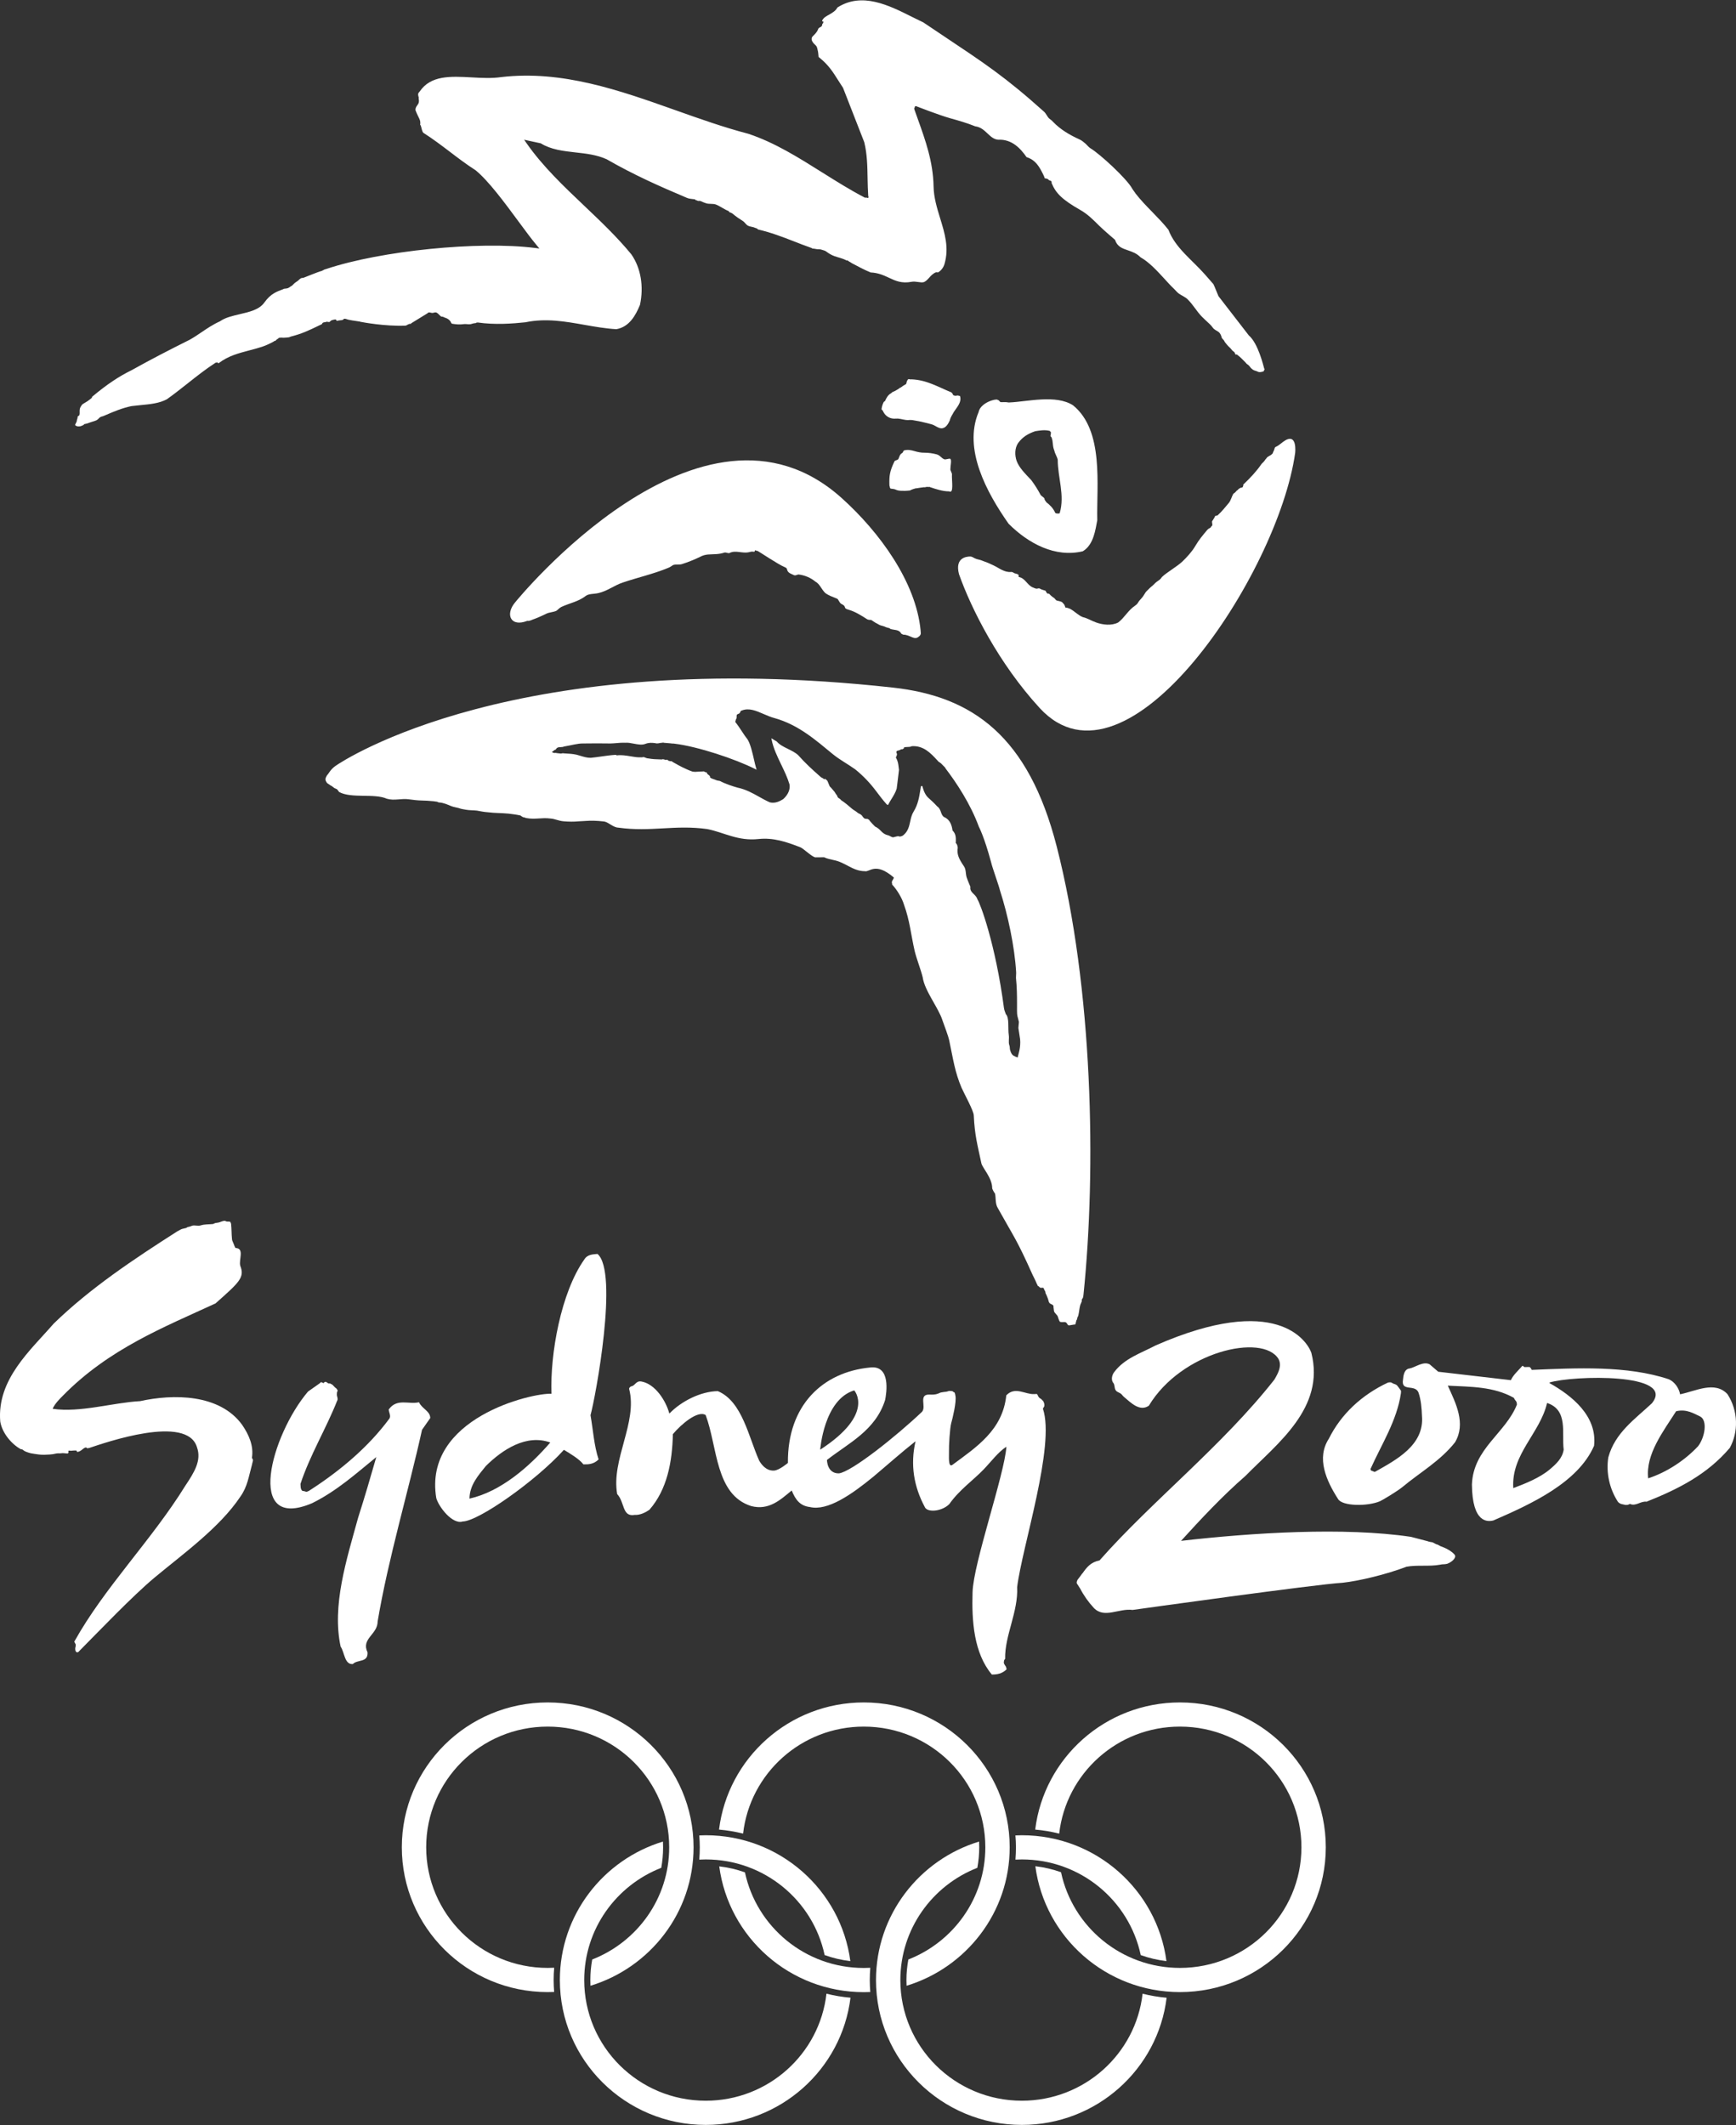
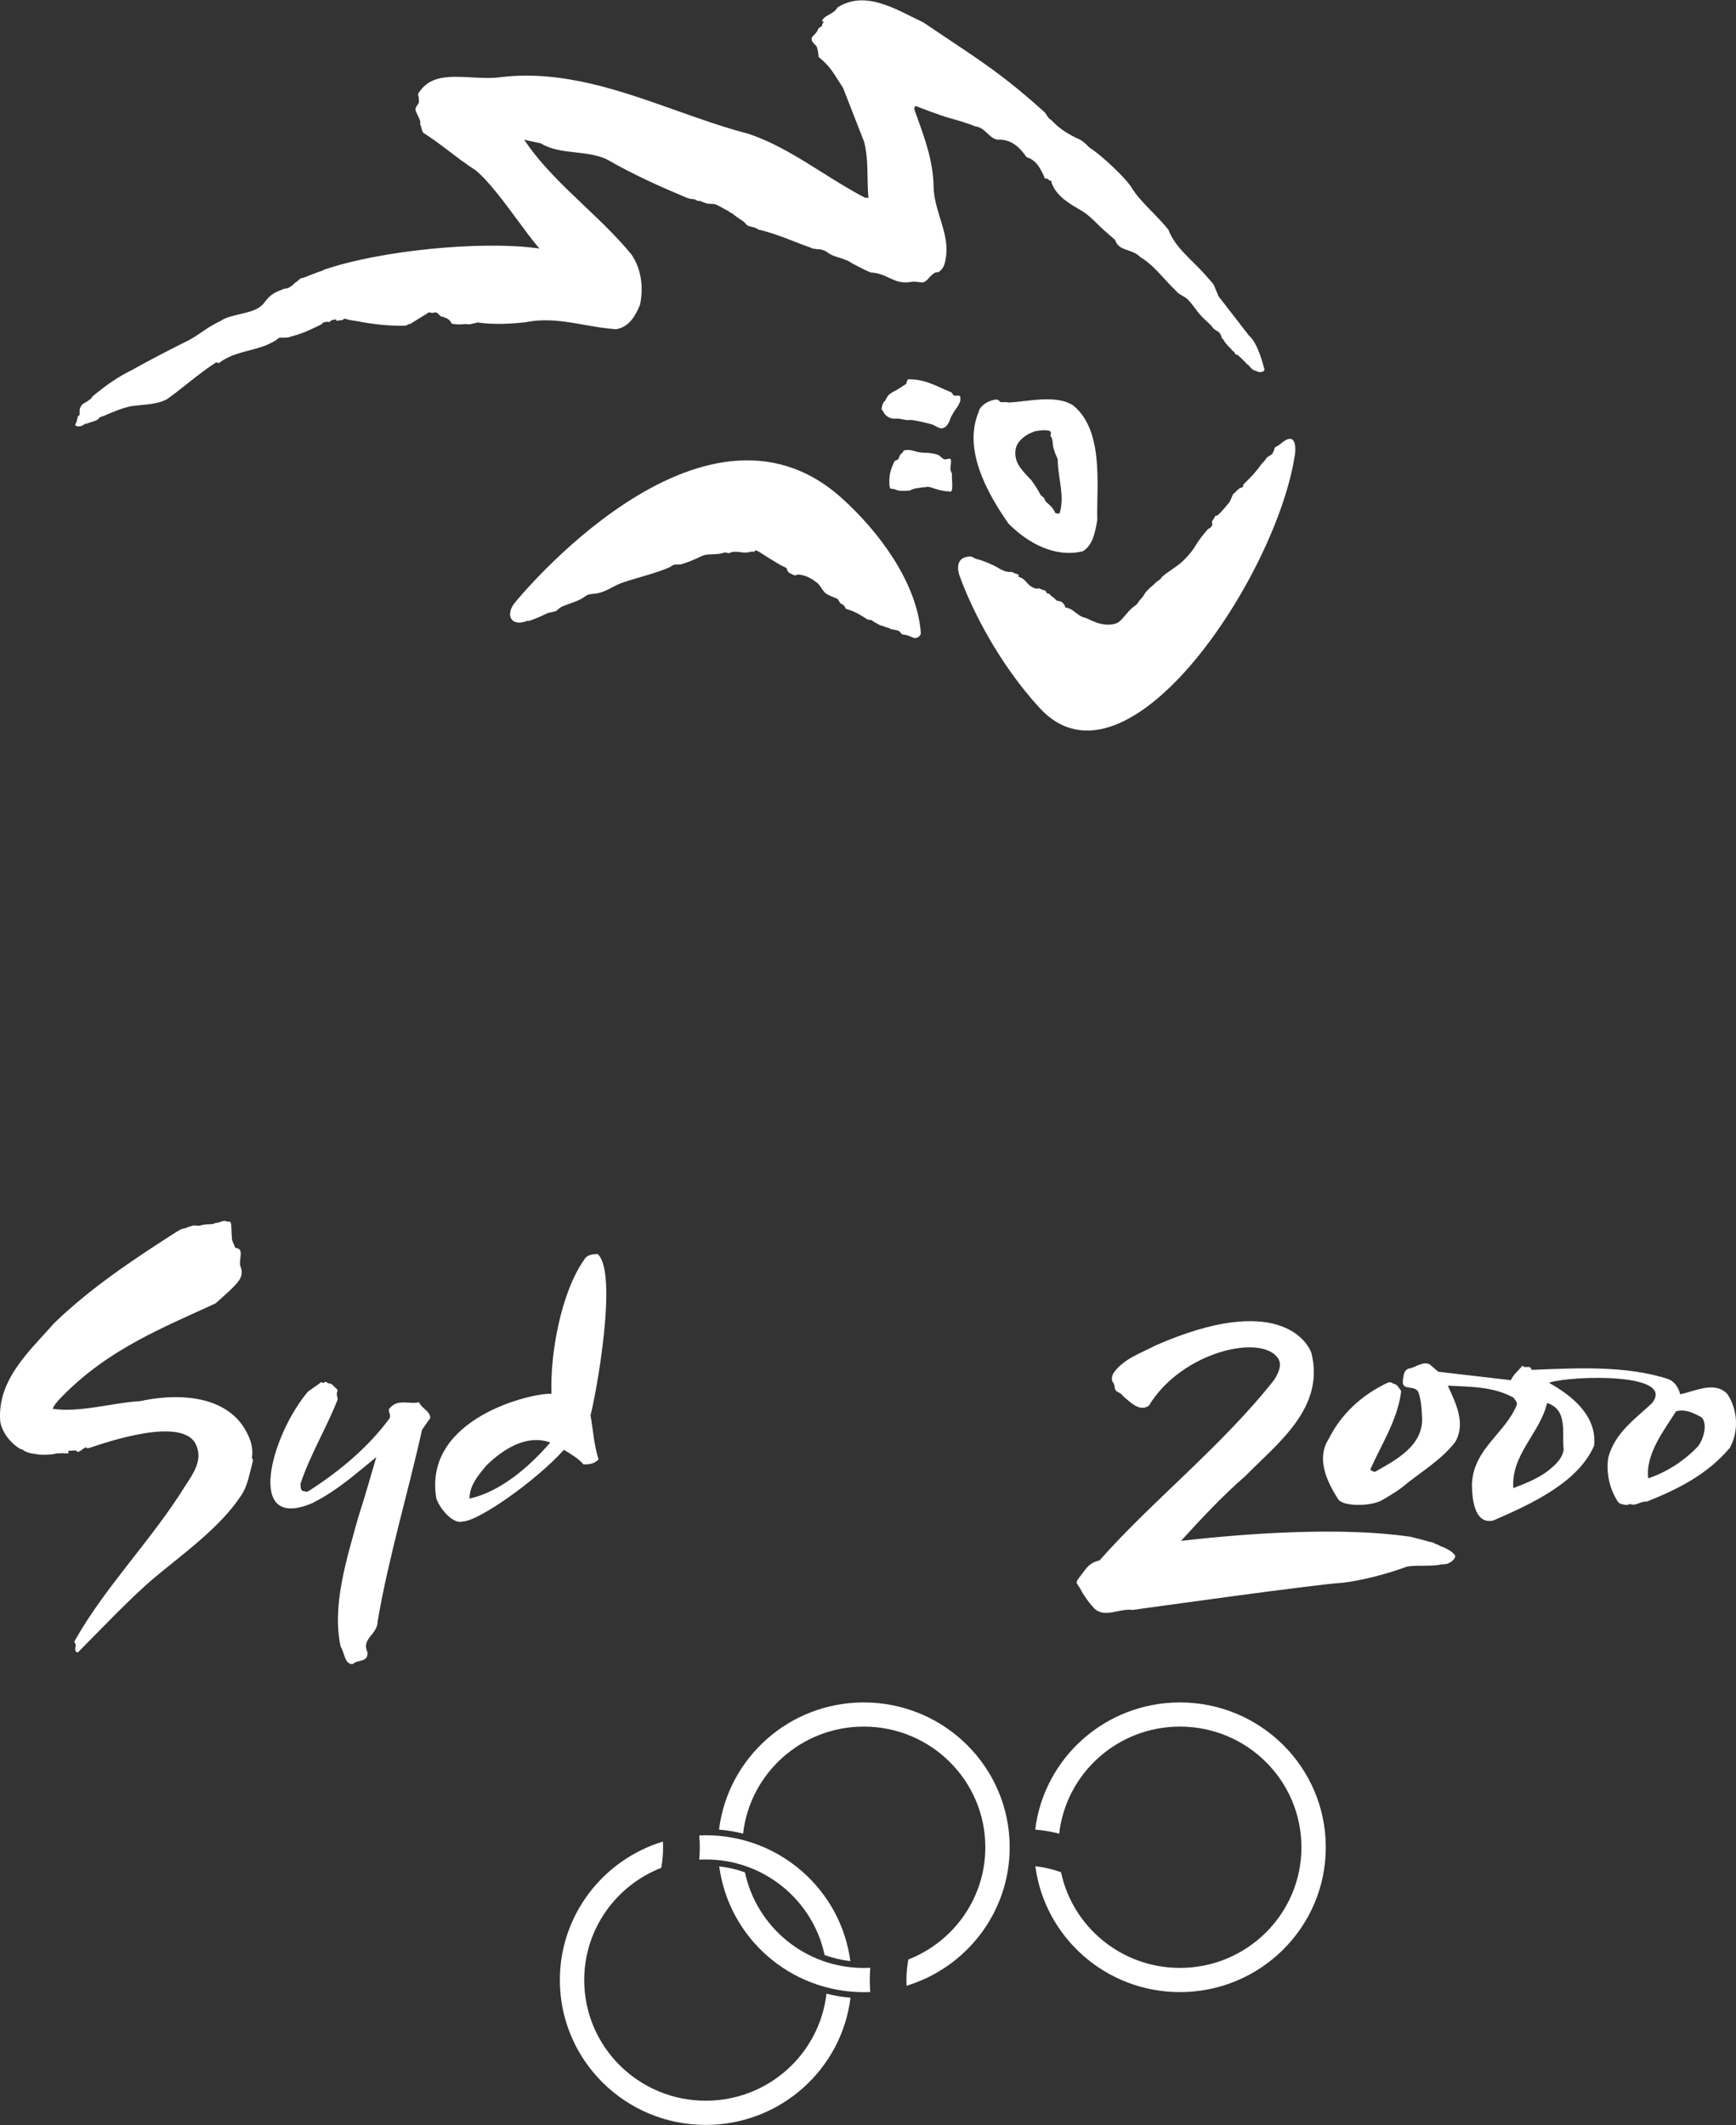
<svg xmlns="http://www.w3.org/2000/svg" width="58" height="71" viewBox="0 0 58 71" fill="none">
  <rect x="0" y="0" width="58" height="71" fill="#333333" stroke="none" />
  <g clip-path="url(#clip0_406_13899)">
    <path d="M56.734 48.314C56.302 48.778 55.692 49.185 55.066 49.388C54.975 48.579 55.58 47.808 55.999 47.147C56.35 47.062 56.599 47.229 56.797 47.319C57.061 47.449 56.959 48.022 56.734 48.314ZM52.243 48.427C52.202 48.721 51.982 48.918 51.768 49.098C51.441 49.371 50.965 49.563 50.559 49.715C50.485 48.579 51.455 47.881 51.688 46.871C52.402 47.102 52.173 47.883 52.243 48.427ZM45.8 49.052C46.154 48.261 46.669 47.464 46.804 46.552C46.808 46.525 46.808 46.499 46.808 46.472C46.806 46.461 46.801 46.45 46.793 46.439C46.786 46.428 46.775 46.417 46.768 46.406C46.744 46.37 46.72 46.343 46.696 46.308C46.687 46.297 46.679 46.286 46.667 46.275C46.656 46.268 46.645 46.261 46.634 46.255C46.599 46.236 46.559 46.232 46.524 46.21C46.508 46.199 46.491 46.187 46.471 46.183C46.449 46.181 46.426 46.179 46.404 46.184C46.393 46.187 46.379 46.186 46.37 46.19C45.501 46.598 44.809 47.236 44.396 48.066C43.977 48.711 44.305 49.457 44.704 50.078C44.844 50.324 45.692 50.33 46.106 50.153C46.175 50.124 46.686 49.821 46.873 49.665C47.439 49.193 48.121 48.807 48.613 48.184C48.983 47.559 48.643 46.885 48.371 46.292C49.151 46.332 49.899 46.32 50.577 46.698C50.643 46.834 50.673 46.786 50.68 46.926C50.297 47.888 49.222 48.393 49.177 49.595C49.189 50.88 49.694 50.848 49.898 50.794C51.155 50.246 52.721 49.534 53.258 48.301C53.37 47.303 52.512 46.623 51.77 46.207L51.771 46.187C52.549 45.949 56.017 45.857 55.19 46.881C54.624 47.411 53.956 47.865 53.733 48.691C53.656 49.203 53.772 49.733 54.051 50.166C54.077 50.206 54.139 50.24 54.173 50.247C54.208 50.254 54.241 50.26 54.276 50.27C54.312 50.281 54.348 50.277 54.384 50.274C54.392 50.272 54.4 50.265 54.409 50.261C54.416 50.261 54.422 50.261 54.426 50.26C54.435 50.251 54.45 50.24 54.461 50.244C54.649 50.332 54.819 50.141 55.011 50.169C56.084 49.742 57.041 49.255 57.792 48.372C58.084 47.845 58.078 47.136 57.716 46.577C57.295 46.121 56.65 46.476 56.132 46.581C56.094 46.368 55.945 46.161 55.754 46.078C54.355 45.613 52.682 45.703 51.175 45.765C51.171 45.765 51.171 45.757 51.171 45.757C51.166 45.742 51.161 45.73 51.151 45.72C51.149 45.716 51.144 45.711 51.142 45.706C51.134 45.689 51.115 45.672 51.098 45.67C51.042 45.664 50.988 45.674 50.931 45.672C50.929 45.672 50.927 45.664 50.927 45.664C50.904 45.664 50.898 45.645 50.885 45.633C50.878 45.628 50.866 45.628 50.861 45.633C50.839 45.653 50.822 45.674 50.802 45.697C50.684 45.828 50.552 45.946 50.479 46.109L48.052 45.827L47.764 45.579C47.552 45.468 47.289 45.677 47.103 45.716C46.913 45.734 46.886 45.953 46.873 46.101C46.809 46.511 47.285 46.225 47.396 46.532C47.478 46.784 47.498 47.035 47.508 47.306C47.591 48.286 46.634 48.776 45.946 49.167C45.924 49.179 45.894 49.166 45.872 49.15C45.868 49.148 45.861 49.148 45.858 49.146C45.844 49.141 45.832 49.139 45.821 49.132C45.815 49.129 45.806 49.13 45.803 49.123C45.799 49.116 45.804 49.106 45.797 49.1C45.795 49.096 45.791 49.096 45.791 49.093C45.784 49.077 45.795 49.063 45.8 49.047" fill="white" />
    <path d="M36.086 53.066C36.208 53.303 36.363 53.522 36.547 53.72C36.895 54.082 37.385 53.723 37.839 53.785C37.839 53.785 44.013 52.92 44.856 52.877C45.403 52.818 46.323 52.597 46.992 52.341C47.343 52.275 47.758 52.34 48.109 52.274C48.217 52.248 48.241 52.27 48.349 52.244C48.498 52.192 48.679 52.038 48.598 51.937C48.488 51.81 48.295 51.713 48.119 51.651C48.105 51.638 48.01 51.589 47.983 51.589C47.943 51.563 47.902 51.551 47.861 51.526C47.807 51.514 47.753 51.514 47.698 51.489C47.4 51.415 47.438 51.417 47.139 51.343C44.91 51.012 41.848 51.203 39.459 51.477C40.082 50.791 40.844 49.972 41.615 49.304C42.664 48.231 44.282 47.042 43.812 45.194C43.671 44.796 42.642 43.178 38.608 44.949C38.124 45.206 37.569 45.376 37.222 45.844C37.146 45.946 37.11 46.113 37.21 46.22C37.227 46.249 37.237 46.315 37.246 46.368C37.274 46.535 37.416 46.494 37.498 46.612C37.517 46.641 37.543 46.661 37.569 46.683C37.781 46.859 38.079 47.171 38.383 46.962C39.474 45.151 42.18 44.532 42.714 45.399C42.834 45.625 42.715 45.855 42.577 46.09C40.838 48.302 38.471 50.16 36.736 52.13C36.434 52.192 36.304 52.367 36.168 52.56C36.161 52.568 36.149 52.576 36.145 52.583C36.137 52.597 36.127 52.612 36.117 52.624C36.079 52.68 36.04 52.723 36 52.779C35.99 52.791 35.99 52.811 35.981 52.828C35.969 52.85 35.971 52.881 35.981 52.908C35.983 52.915 35.99 52.922 35.998 52.929C36.027 52.975 36.054 53.016 36.081 53.06" fill="white" />
    <path d="M10.098 49.804C10.033 49.742 10.046 49.65 10.039 49.573C10.357 48.611 10.899 47.72 11.265 46.794C11.268 46.787 11.273 46.781 11.275 46.774C11.283 46.75 11.28 46.726 11.276 46.702C11.276 46.696 11.273 46.691 11.273 46.686C11.27 46.665 11.259 46.648 11.257 46.627C11.254 46.596 11.254 46.567 11.257 46.535C11.257 46.535 11.257 46.532 11.259 46.53C11.261 46.523 11.257 46.517 11.259 46.509C11.264 46.496 11.273 46.486 11.278 46.473C11.282 46.465 11.283 46.453 11.278 46.444C11.275 46.437 11.265 46.431 11.261 46.421C11.261 46.418 11.261 46.414 11.259 46.411C11.25 46.399 11.242 46.387 11.229 46.379C11.209 46.366 11.193 46.351 11.177 46.335C11.144 46.306 11.121 46.264 11.081 46.245C11.064 46.237 11.041 46.233 11.029 46.218C11.007 46.216 10.983 46.224 10.964 46.213C10.906 46.179 10.876 46.126 10.81 46.206C10.808 46.209 10.798 46.206 10.791 46.206C10.792 46.203 10.789 46.199 10.788 46.197C10.775 46.189 10.761 46.189 10.748 46.182C10.738 46.178 10.737 46.166 10.721 46.178C10.704 46.191 10.69 46.206 10.674 46.219L10.291 46.489C9.06 47.937 8.162 51.184 10.431 50.217C11.252 49.809 11.884 49.239 12.572 48.678C12.366 49.394 12.194 49.984 11.963 50.71C11.575 52.119 11.085 53.641 11.381 55.012C11.513 55.199 11.508 55.617 11.787 55.593C11.948 55.43 12.298 55.554 12.28 55.203C12.056 54.741 12.617 54.609 12.617 54.17C12.97 52.068 13.653 49.796 14.1 47.767L14.375 47.374C14.372 47.137 14.097 47.066 13.999 46.846C13.658 46.93 13.259 46.699 12.985 47.092C12.998 47.19 13.063 47.301 13.014 47.386C12.31 48.342 11.358 49.142 10.321 49.807C10.308 49.815 10.296 49.815 10.283 49.824C10.274 49.829 10.26 49.831 10.251 49.835C10.236 49.842 10.218 49.837 10.203 49.828C10.19 49.821 10.164 49.82 10.152 49.815C10.136 49.808 10.121 49.812 10.105 49.808C10.103 49.807 10.1 49.806 10.098 49.804Z" fill="white" />
    <path d="M8.423 48.916C8.309 49.328 8.269 49.666 8.029 50.002C7.338 51.038 6.103 51.921 5.16 52.707C4.421 53.325 3.325 54.476 2.65 55.156C2.586 55.246 2.494 55.201 2.517 55.037C2.517 55.036 2.52 55.037 2.522 55.037C2.52 55.025 2.525 55.012 2.527 55C2.53 54.976 2.53 54.952 2.527 54.928C2.527 54.923 2.516 54.917 2.515 54.912C2.509 54.893 2.501 54.876 2.488 54.862C2.481 54.853 2.484 54.841 2.488 54.833C3.496 53.025 5.072 51.448 6.194 49.631C6.498 49.179 6.735 48.786 6.583 48.356C6.258 47.231 3.5 48.202 2.974 48.376C2.963 48.379 2.952 48.373 2.938 48.382C2.932 48.387 2.918 48.389 2.913 48.382C2.905 48.375 2.896 48.368 2.887 48.363C2.814 48.324 2.704 48.515 2.575 48.503C2.574 48.503 2.57 48.5 2.57 48.5C2.57 48.493 2.567 48.487 2.566 48.482C2.563 48.475 2.559 48.47 2.556 48.464C2.553 48.457 2.544 48.458 2.535 48.458C2.508 48.458 2.48 48.457 2.452 48.46C2.411 48.465 2.369 48.471 2.33 48.464C2.232 48.448 2.333 48.533 2.261 48.556L2.259 48.559C2.184 48.559 2.115 48.537 2.041 48.551C1.985 48.56 1.93 48.546 1.874 48.56C1.804 48.578 1.735 48.588 1.665 48.592C1.544 48.601 1.419 48.606 1.298 48.592C1.206 48.583 1.122 48.565 1.029 48.551C0.965 48.537 0.908 48.514 0.848 48.491C0.811 48.472 0.783 48.454 0.751 48.426C0.733 48.417 0.709 48.422 0.69 48.412C0.398 48.252 0.073 47.886 0.008 47.489C-0.107 46.081 1.023 45.108 1.794 44.219C3.02 43.028 4.476 42.062 5.928 41.134C5.962 41.113 5.993 41.097 6.028 41.08C6.059 41.062 6.094 41.052 6.129 41.045C6.16 41.038 6.188 41.031 6.219 41.024C6.237 41.017 6.248 41.003 6.264 40.996C6.282 40.993 6.299 40.986 6.317 40.983C6.359 40.976 6.393 40.955 6.432 40.945C6.526 40.928 6.616 40.966 6.707 40.938C6.839 40.896 6.974 40.907 7.11 40.893C7.138 40.889 7.166 40.866 7.197 40.859C7.229 40.855 7.256 40.852 7.288 40.845C7.353 40.834 7.406 40.8 7.472 40.789C7.49 40.786 7.507 40.782 7.525 40.789C7.542 40.796 7.559 40.807 7.58 40.81C7.618 40.813 7.656 40.807 7.695 40.82V40.827C7.698 40.831 7.705 40.827 7.705 40.83C7.705 40.827 7.698 40.831 7.695 40.821C7.705 40.845 7.716 40.866 7.72 40.882C7.74 41.052 7.733 41.218 7.75 41.387C7.75 41.401 7.754 41.418 7.757 41.436C7.778 41.498 7.81 41.553 7.831 41.619C7.831 41.629 7.838 41.639 7.848 41.65C7.851 41.657 7.851 41.671 7.855 41.678H7.862V41.684C7.865 41.687 7.868 41.692 7.875 41.693C8.175 41.708 7.971 42.085 8.027 42.287C8.184 42.68 7.99 42.842 7.201 43.544C5.489 44.335 3.645 45.057 2.108 46.62C2.021 46.709 1.834 46.886 1.758 47.065C2.676 47.202 3.773 46.858 4.684 46.809C5.773 46.569 7.329 46.557 8.087 47.597C8.306 47.916 8.485 48.296 8.416 48.711C8.415 48.722 8.433 48.726 8.44 48.733C8.445 48.737 8.438 48.75 8.444 48.757C8.452 48.769 8.454 48.779 8.452 48.791C8.452 48.796 8.448 48.802 8.447 48.809C8.445 48.824 8.445 48.838 8.438 48.852C8.431 48.869 8.427 48.898 8.423 48.916Z" fill="white" />
-     <path d="M28.54 46.45C28.54 46.45 29.249 47.234 27.403 48.431C27.403 48.431 27.525 46.756 28.54 46.45ZM27.629 48.774C28.351 48.209 29.248 47.794 29.572 46.771C29.618 46.541 29.771 45.595 29.064 45.686C27.494 45.839 26.306 46.941 26.324 48.874C26.324 48.874 26.039 49.116 25.865 49.129C25.59 49.146 25.429 48.909 25.365 48.798C25.01 48.011 24.8 46.817 23.983 46.475C23.418 46.482 22.766 46.807 22.363 47.225C22.25 46.801 21.895 46.236 21.429 46.153C21.331 46.136 21.284 46.167 21.181 46.27C21.166 46.286 21.134 46.302 21.106 46.312C21.068 46.312 21.011 46.364 21.021 46.407C21.309 47.518 20.415 48.762 20.62 49.915C20.88 50.191 20.778 50.687 21.208 50.61C21.39 50.621 21.573 50.524 21.697 50.439C22.289 49.762 22.46 48.843 22.481 47.912C22.76 47.579 23.313 47.108 23.576 47.274C23.977 48.34 23.892 49.933 25.098 50.315C25.69 50.468 26.075 50.105 26.451 49.794C26.583 50.118 26.738 50.309 27.059 50.347C27.654 50.488 28.46 49.923 29.178 49.334C29.621 48.963 30.139 48.502 30.588 48.15C30.407 48.937 30.534 49.667 30.896 50.344C30.974 50.54 31.467 50.501 31.718 50.247C32.051 49.771 32.523 49.448 32.868 49.086C33.116 48.828 33.352 48.506 33.624 48.332C33.561 49.263 32.517 52.23 32.493 53.199C32.464 54.161 32.537 55.225 33.137 55.943C33.304 55.944 33.481 55.919 33.633 55.766L33.63 55.762C33.629 55.749 33.627 55.736 33.617 55.723C33.616 55.719 33.619 55.711 33.617 55.707C33.616 55.701 33.616 55.696 33.613 55.69C33.596 55.657 33.571 55.631 33.554 55.598C33.554 55.596 33.554 55.592 33.554 55.59C33.546 55.585 33.544 55.576 33.542 55.568C33.536 55.547 33.536 55.524 33.542 55.503C33.546 55.488 33.546 55.472 33.552 55.459C33.558 55.449 33.563 55.442 33.569 55.434C33.573 55.432 33.575 55.426 33.581 55.423C33.583 55.421 33.582 55.415 33.582 55.409C33.566 54.643 34.023 53.845 33.983 53.022C34.148 51.681 35.261 48.297 34.845 47.066C34.843 47.061 34.85 47.048 34.856 47.039C34.871 47.023 34.873 47.002 34.888 46.985C34.891 46.981 34.892 46.975 34.892 46.971C34.9 46.916 34.883 46.863 34.857 46.813C34.85 46.798 34.829 46.786 34.816 46.771C34.806 46.759 34.8 46.746 34.786 46.739C34.77 46.731 34.756 46.721 34.74 46.71C34.719 46.697 34.708 46.678 34.692 46.656C34.678 46.633 34.671 46.611 34.658 46.588C34.648 46.574 34.632 46.565 34.615 46.569C34.594 46.577 34.573 46.572 34.552 46.574C34.251 46.59 33.915 46.306 33.62 46.616C33.501 47.779 32.614 48.349 31.826 48.934C31.664 49.058 31.713 48.608 31.706 48.468C31.699 48.329 31.734 47.708 31.781 47.542C31.826 47.387 31.96 46.831 31.922 46.637C31.914 46.596 31.911 46.56 31.893 46.525C31.882 46.51 31.864 46.506 31.851 46.502C31.843 46.498 31.837 46.494 31.833 46.482C31.826 46.475 31.815 46.475 31.805 46.475C31.763 46.467 31.716 46.463 31.675 46.478C31.657 46.482 31.635 46.494 31.619 46.494C31.555 46.502 31.495 46.506 31.431 46.521C31.404 46.529 31.375 46.544 31.347 46.556C31.252 46.595 31.154 46.594 31.057 46.59C30.675 46.577 30.955 46.985 30.808 47.162C29.943 47.984 28.45 49.171 28.029 49.222C27.629 49.232 27.629 48.774 27.629 48.774Z" fill="white" />
    <path d="M18.385 48.191C17.591 47.904 16.795 48.419 16.233 48.976C15.985 49.284 15.688 49.614 15.686 50.066C16.735 49.831 17.689 48.996 18.385 48.191ZM19.729 47.279C19.817 47.778 19.844 48.281 19.999 48.757C19.838 48.916 19.665 48.926 19.491 48.921C19.358 48.746 19.057 48.567 18.84 48.436C17.892 49.486 15.969 50.829 15.46 50.829C15.115 50.941 14.656 50.338 14.576 50.048C14.134 47.376 17.77 46.529 18.425 46.563C18.376 45.233 18.741 43.182 19.521 42.078C19.629 41.901 19.811 41.908 19.962 41.891C20.671 42.491 19.901 46.662 19.729 47.279Z" fill="white" />
    <path d="M27.612 66.605C27.384 68.617 25.665 70.181 23.579 70.181C21.336 70.181 19.519 68.376 19.519 66.15C19.519 64.446 20.586 62.989 22.093 62.4C22.133 62.178 22.154 61.949 22.154 61.715C22.154 61.651 22.152 61.587 22.149 61.523C20.155 62.13 18.705 63.972 18.705 66.15C18.705 68.823 20.887 70.989 23.579 70.989C26.069 70.989 28.122 69.134 28.415 66.739C28.14 66.716 27.872 66.671 27.612 66.605Z" fill="white" />
    <path d="M23.363 62.126C23.435 62.122 23.507 62.12 23.579 62.12C25.532 62.12 27.163 63.49 27.551 65.315C27.824 65.413 28.111 65.482 28.41 65.517C28.097 63.145 26.054 61.312 23.579 61.312C23.507 61.312 23.435 61.314 23.363 61.318C23.373 61.449 23.38 61.581 23.38 61.716C23.38 61.853 23.374 61.99 23.363 62.126Z" fill="white" />
-     <path d="M18.497 66.148C18.497 66.01 18.503 65.873 18.515 65.738C18.443 65.742 18.371 65.744 18.298 65.744C16.056 65.744 14.239 63.939 14.239 61.714C14.239 59.487 16.056 57.682 18.298 57.682C20.541 57.682 22.358 59.487 22.358 61.714C22.358 63.418 21.292 64.874 19.786 65.463C19.745 65.686 19.724 65.915 19.724 66.148C19.724 66.212 19.725 66.277 19.728 66.34C21.722 65.733 23.172 63.891 23.172 61.714C23.172 59.041 20.99 56.875 18.298 56.875C15.607 56.875 13.425 59.041 13.425 61.714C13.425 64.386 15.607 66.552 18.298 66.552C18.371 66.552 18.442 66.55 18.514 66.547C18.504 66.415 18.497 66.283 18.497 66.148Z" fill="white" />
    <path d="M24.827 61.257C25.055 59.246 26.773 57.682 28.86 57.682C31.102 57.682 32.92 59.487 32.92 61.714C32.92 63.417 31.854 64.873 30.348 65.463C30.308 65.686 30.284 65.914 30.284 66.148C30.284 66.212 30.286 66.277 30.289 66.34C32.283 65.733 33.734 63.891 33.734 61.714C33.734 59.041 31.552 56.875 28.86 56.875C26.37 56.875 24.317 58.729 24.023 61.123C24.298 61.147 24.566 61.192 24.827 61.257Z" fill="white" />
    <path d="M29.059 66.15C29.059 66.013 29.065 65.876 29.076 65.74C29.005 65.744 28.933 65.746 28.861 65.746C26.907 65.746 25.277 64.376 24.889 62.552C24.615 62.453 24.328 62.386 24.03 62.352C24.344 64.723 26.387 66.554 28.861 66.554C28.933 66.554 29.005 66.552 29.076 66.549C29.066 66.417 29.059 66.285 29.059 66.15Z" fill="white" />
-     <path d="M38.174 66.606C37.946 68.617 36.227 70.181 34.14 70.181C31.898 70.181 30.081 68.376 30.081 66.15C30.081 64.446 31.147 62.989 32.653 62.4C32.694 62.178 32.716 61.949 32.716 61.715C32.716 61.651 32.714 61.587 32.711 61.523C30.717 62.13 29.267 63.972 29.267 66.15C29.267 68.823 31.449 70.989 34.14 70.989C36.63 70.989 38.683 69.134 38.977 66.741C38.702 66.717 38.434 66.671 38.174 66.606Z" fill="white" />
-     <path d="M33.943 61.716C33.943 61.853 33.936 61.99 33.926 62.126C33.996 62.122 34.068 62.12 34.141 62.12C36.094 62.12 37.725 63.49 38.112 65.316C38.386 65.414 38.673 65.482 38.971 65.517C38.658 63.145 36.615 61.312 34.141 61.312C34.068 61.312 33.996 61.314 33.925 61.318C33.935 61.449 33.943 61.581 33.943 61.716Z" fill="white" />
    <path d="M39.422 56.875C36.931 56.875 34.88 58.729 34.586 61.123C34.86 61.146 35.129 61.192 35.388 61.258C35.616 59.246 37.335 57.682 39.422 57.682C41.664 57.682 43.481 59.487 43.481 61.714C43.481 63.939 41.664 65.744 39.422 65.744C37.468 65.744 35.836 64.373 35.449 62.547C35.176 62.449 34.889 62.382 34.591 62.347C34.904 64.719 36.947 66.552 39.422 66.552C42.113 66.552 44.295 64.386 44.295 61.714C44.295 59.041 42.113 56.875 39.422 56.875Z" fill="white" />
    <path d="M35.405 17.143C35.405 17.164 35.25 17.164 35.25 17.122C35.184 16.973 35.073 16.867 34.962 16.782C34.941 16.74 34.896 16.718 34.896 16.655C34.874 16.613 34.785 16.57 34.763 16.528C34.675 16.358 34.565 16.188 34.454 16.039C34.255 15.827 34.055 15.635 33.967 15.402C33.9 15.211 33.9 14.977 34.011 14.807C34.166 14.595 34.343 14.491 34.586 14.406C34.719 14.385 34.905 14.351 35.065 14.394C35.073 14.396 35.079 14.401 35.084 14.407C35.084 14.409 35.086 14.412 35.086 14.414C35.093 14.423 35.103 14.427 35.108 14.436C35.113 14.448 35.115 14.463 35.11 14.474C35.103 14.492 35.108 14.514 35.103 14.533C35.096 14.549 35.091 14.572 35.106 14.583C35.113 14.588 35.123 14.594 35.127 14.601C35.199 14.767 35.15 14.874 35.228 15.062C35.25 15.168 35.316 15.253 35.339 15.36C35.339 15.954 35.582 16.548 35.405 17.143ZM35.852 13.542C35.281 13.171 34.324 13.42 33.725 13.445C33.705 13.447 33.685 13.447 33.665 13.441C33.584 13.424 33.506 13.441 33.426 13.434C33.406 13.414 33.396 13.409 33.378 13.386C33.373 13.382 33.371 13.372 33.366 13.372C33.335 13.366 33.317 13.343 33.287 13.348C33.252 13.353 33.217 13.353 33.181 13.366C33.171 13.368 33.161 13.371 33.151 13.373C33.141 13.378 33.096 13.391 33.086 13.395C32.907 13.462 32.726 13.596 32.694 13.769C32.176 15.009 32.966 16.454 33.696 17.496C34.356 18.156 35.253 18.638 36.176 18.417C36.545 18.2 36.6 17.678 36.66 17.38C36.633 16.212 36.891 14.387 35.852 13.542Z" fill="white" />
    <path d="M30.012 12.997C29.956 13.033 29.881 13.075 29.818 13.098C29.805 13.103 29.783 13.135 29.767 13.14C29.664 13.199 29.615 13.293 29.57 13.395C29.56 13.408 29.535 13.418 29.525 13.43C29.487 13.505 29.464 13.581 29.452 13.668C29.455 13.691 29.489 13.706 29.494 13.721C29.564 13.885 29.7 13.981 29.871 13.987C29.916 13.988 29.955 13.981 29.999 13.984C30.117 13.993 30.227 14.039 30.348 14.034C30.417 14.027 30.476 14.031 30.541 14.045C30.73 14.069 31.105 14.17 31.116 14.173C31.251 14.205 31.374 14.345 31.507 14.302C31.61 14.277 31.687 14.15 31.734 14.043C31.758 13.929 31.825 13.849 31.867 13.763C31.976 13.597 32.132 13.441 32.077 13.241L32.066 13.228C32.032 13.218 31.997 13.208 31.964 13.214C31.958 13.214 31.951 13.222 31.945 13.223C31.928 13.225 31.913 13.216 31.895 13.216C31.885 13.215 31.874 13.215 31.866 13.21C31.859 13.205 31.843 13.198 31.841 13.191C31.827 13.141 31.804 13.136 31.785 13.108C31.331 12.923 30.954 12.69 30.45 12.673C30.439 12.673 30.431 12.675 30.422 12.675C30.395 12.677 30.372 12.661 30.345 12.665C30.338 12.665 30.339 12.678 30.333 12.684C30.321 12.699 30.309 12.711 30.302 12.728C30.289 12.759 30.288 12.789 30.278 12.82C30.275 12.825 30.271 12.83 30.265 12.834C30.202 12.871 30.142 12.906 30.086 12.951C30.059 12.954 30.037 12.976 30.017 12.994L30.019 12.992" fill="white" />
    <path d="M29.107 20.711C29.173 20.751 29.23 20.799 29.293 20.827C29.343 20.851 29.384 20.886 29.439 20.898C29.476 20.906 29.513 20.919 29.55 20.931C29.571 20.938 29.592 20.947 29.613 20.958C29.658 20.974 29.681 20.974 29.727 20.99C29.731 21.002 29.749 21.014 29.759 21.016C29.883 21.052 30.038 21.03 30.104 21.158C30.116 21.181 30.156 21.189 30.181 21.204C30.4 21.198 30.549 21.41 30.701 21.264L30.703 21.261C30.714 21.261 30.717 21.251 30.725 21.246C30.738 21.233 30.745 21.215 30.754 21.198C30.754 21.198 30.756 21.193 30.76 21.193C30.764 21.164 30.767 21.133 30.76 21.104C30.758 21.093 30.759 21.078 30.758 21.065C30.603 19.448 29.392 17.782 28.123 16.641C23.433 12.423 17.204 20.132 17.204 20.132C16.876 20.526 17.058 20.96 17.616 20.742C17.699 20.758 17.791 20.693 17.857 20.677C17.99 20.628 18.123 20.565 18.256 20.501C18.355 20.453 18.488 20.453 18.588 20.406C18.638 20.373 18.687 20.31 18.753 20.278C19.019 20.151 19.319 20.103 19.567 19.911C19.667 19.832 19.833 19.848 19.983 19.816C20.282 19.752 20.514 19.561 20.796 19.465C21.311 19.29 21.826 19.178 22.324 18.972C22.374 18.956 22.44 18.907 22.49 18.876C22.59 18.844 22.689 18.876 22.789 18.844C22.988 18.78 23.188 18.701 23.387 18.605C23.47 18.557 23.568 18.532 23.652 18.525C23.841 18.511 24.018 18.525 24.201 18.461C24.267 18.445 24.333 18.502 24.383 18.47C24.583 18.374 24.799 18.496 25.015 18.449C25.059 18.439 25.105 18.424 25.151 18.429C25.172 18.431 25.197 18.438 25.213 18.425C25.217 18.424 25.213 18.411 25.216 18.409C25.223 18.4 25.225 18.385 25.237 18.382C25.252 18.378 25.256 18.395 25.265 18.4C25.276 18.407 25.289 18.396 25.3 18.401C25.363 18.425 25.99 18.855 26.221 18.948C26.295 18.978 26.287 19.003 26.309 19.067C26.353 19.152 26.442 19.173 26.53 19.216C26.575 19.237 26.642 19.194 26.678 19.192C26.885 19.216 27.084 19.301 27.239 19.428C27.395 19.513 27.439 19.683 27.571 19.81C27.682 19.895 27.815 19.938 27.97 20.002C28.014 20.023 28.037 20.129 28.103 20.171C28.324 20.278 28.134 20.308 28.355 20.371C28.576 20.435 28.775 20.562 28.975 20.69C29.018 20.711 29.063 20.711 29.107 20.711Z" fill="white" />
    <path d="M41.276 16.441C41.262 16.462 41.215 16.482 41.201 16.504C41.149 16.598 41.127 16.707 41.061 16.795C40.937 16.94 40.827 17.085 40.681 17.216C40.651 17.238 40.6 17.216 40.593 17.253C40.57 17.311 40.526 17.362 40.497 17.413C40.49 17.434 40.497 17.456 40.499 17.478C40.503 17.512 40.514 17.551 40.489 17.57C40.475 17.585 40.46 17.594 40.46 17.604C40.451 17.623 40.436 17.633 40.426 17.638C40.392 17.652 40.358 17.676 40.333 17.705C40.193 17.873 40.053 18.037 39.938 18.236C39.827 18.428 39.65 18.619 39.506 18.757C39.336 18.92 38.987 19.12 38.831 19.267C38.81 19.287 38.794 19.311 38.781 19.331C38.731 19.389 38.658 19.418 38.604 19.471C38.526 19.559 38.428 19.621 38.35 19.709C38.316 19.742 38.282 19.772 38.257 19.816C38.233 19.859 38.209 19.893 38.179 19.937C38.125 20.009 38.058 20.063 38.014 20.145C37.989 20.184 37.957 20.211 37.923 20.234C37.691 20.387 37.569 20.638 37.357 20.797C37.126 20.914 36.838 20.871 36.626 20.797C36.455 20.737 36.351 20.659 36.174 20.616C36.019 20.553 35.908 20.425 35.753 20.34C35.709 20.319 35.643 20.298 35.598 20.298C35.59 20.298 35.573 20.202 35.54 20.179C35.515 20.154 35.499 20.123 35.465 20.107C35.421 20.085 35.358 20.078 35.311 20.064C35.266 20.051 35.25 19.995 35.208 19.971C35.142 19.931 35.092 19.883 35.05 19.836C35.042 19.827 35.016 19.837 35 19.83C34.956 19.809 34.951 19.756 34.93 19.735C34.864 19.711 34.793 19.7 34.735 19.661C34.718 19.652 34.685 19.654 34.669 19.661C34.602 19.681 34.557 19.639 34.491 19.618C34.314 19.533 34.253 19.323 34.048 19.278C34.012 19.27 34.044 19.224 34.029 19.206C33.987 19.159 33.921 19.174 33.863 19.134C33.846 19.119 33.804 19.106 33.783 19.108C33.561 19.13 33.384 18.98 33.207 18.895C33.03 18.811 33.011 18.801 32.834 18.738C32.746 18.695 32.657 18.695 32.569 18.653C32.515 18.627 32.472 18.588 32.399 18.592C32.321 18.597 31.891 18.608 32.04 19.181C32.453 20.349 33.37 22.166 34.736 23.654C37.657 26.832 42.702 19.171 43.271 15.135C43.271 15.135 43.359 14.403 42.873 14.757C42.794 14.816 42.728 14.879 42.639 14.922C42.573 14.943 42.587 15.001 42.561 15.05C42.543 15.085 42.528 15.119 42.516 15.156C42.493 15.166 42.483 15.188 42.462 15.202C42.455 15.209 42.444 15.206 42.435 15.214C42.425 15.219 42.419 15.226 42.409 15.231C42.393 15.243 42.378 15.248 42.361 15.259C42.345 15.268 42.334 15.284 42.319 15.297C42.318 15.301 42.314 15.306 42.312 15.312C42.297 15.329 42.283 15.339 42.272 15.358C42.24 15.411 42.196 15.453 42.152 15.495C41.975 15.751 41.775 15.963 41.541 16.186C41.531 16.196 41.541 16.215 41.539 16.23C41.538 16.234 41.534 16.234 41.531 16.238C41.526 16.252 41.524 16.27 41.51 16.281C41.491 16.292 41.47 16.288 41.45 16.296C41.422 16.308 41.398 16.325 41.374 16.343C41.369 16.349 41.367 16.359 41.359 16.365C41.326 16.383 41.301 16.408 41.279 16.437" fill="white" />
    <path d="M30.615 16.314C30.696 16.303 30.783 16.285 30.867 16.277C30.884 16.276 30.903 16.284 30.918 16.275C30.937 16.265 30.964 16.272 30.983 16.264C30.988 16.262 30.991 16.263 30.995 16.265C31.009 16.28 31.061 16.255 31.072 16.273C31.075 16.279 31.089 16.279 31.098 16.282C31.234 16.33 31.513 16.421 31.708 16.415C31.877 16.507 31.792 16.062 31.805 15.836C31.807 15.818 31.75 15.703 31.752 15.686C31.752 15.555 31.805 15.361 31.746 15.326C31.695 15.315 31.597 15.359 31.553 15.345C31.452 15.31 31.415 15.213 31.293 15.179C31.16 15.143 31.026 15.125 30.89 15.124C30.771 15.126 30.665 15.103 30.551 15.07C30.437 15.037 30.326 15.013 30.203 15.049C30.157 15.087 30.184 15.111 30.134 15.139C30.055 15.19 30.052 15.257 30.013 15.338C30.001 15.363 29.896 15.385 29.886 15.409C29.72 15.754 29.709 15.902 29.715 16.191C29.716 16.216 29.715 16.24 29.731 16.262C29.731 16.267 29.73 16.277 29.729 16.281C29.737 16.297 29.743 16.323 29.763 16.325C29.825 16.333 29.884 16.336 29.939 16.363C30.033 16.405 30.133 16.395 30.231 16.398C30.29 16.396 30.34 16.393 30.4 16.386C30.42 16.379 30.443 16.363 30.463 16.356C30.515 16.333 30.524 16.339 30.582 16.317C30.598 16.309 30.607 16.315 30.615 16.314Z" fill="white" />
    <path d="M40.918 11.422C40.954 11.468 40.991 11.514 41.032 11.56C41.079 11.601 41.125 11.647 41.161 11.698C41.194 11.738 41.254 11.757 41.263 11.81C41.268 11.837 41.276 11.845 41.301 11.844C41.316 11.843 41.328 11.839 41.338 11.852L41.34 11.856C41.431 11.923 41.517 12.01 41.599 12.095L41.602 12.097C41.609 12.1 41.612 12.11 41.619 12.118C41.624 12.122 41.629 12.131 41.635 12.135C41.642 12.144 41.649 12.154 41.657 12.16C41.68 12.174 41.701 12.188 41.72 12.207C41.757 12.241 41.78 12.289 41.823 12.322C41.849 12.345 41.875 12.364 41.907 12.375C41.933 12.383 41.956 12.393 41.981 12.399C42.005 12.404 42.025 12.422 42.048 12.426C42.069 12.431 42.093 12.435 42.116 12.43C42.149 12.426 42.18 12.417 42.212 12.408C42.216 12.407 42.22 12.401 42.224 12.398C42.228 12.389 42.227 12.38 42.23 12.37C42.234 12.365 42.242 12.362 42.244 12.357C42.248 12.35 42.249 12.341 42.25 12.331C42.25 12.322 42.24 12.32 42.237 12.312C42.21 12.223 42.039 11.476 41.722 11.204L40.709 9.894C40.582 9.574 40.545 9.502 40.538 9.49L40.256 9.168C39.818 8.672 39.265 8.279 39.037 7.676C38.878 7.473 38.688 7.279 38.505 7.09C38.308 6.888 38.105 6.68 37.935 6.459L37.92 6.435C37.903 6.405 37.835 6.326 37.818 6.286C37.631 5.958 36.757 5.15 36.434 4.955C36.366 4.914 36.322 4.847 36.258 4.792C36.195 4.738 36.139 4.691 36.067 4.658C35.738 4.509 35.432 4.332 35.176 4.064C35.141 4.019 35.091 3.994 35.049 3.955C34.98 3.886 34.951 3.794 34.883 3.733C33.591 2.571 32.861 2.094 31.537 1.21L30.849 0.749C30.731 0.693 30.612 0.633 30.485 0.571C29.695 0.174 28.799 -0.275 27.978 0.251C27.923 0.36 27.817 0.422 27.713 0.482C27.611 0.54 27.523 0.582 27.471 0.68C27.466 0.691 27.461 0.707 27.473 0.709C27.486 0.714 27.499 0.718 27.51 0.727C27.514 0.733 27.51 0.74 27.508 0.746H27.505C27.5 0.754 27.505 0.766 27.5 0.775C27.496 0.782 27.486 0.785 27.482 0.792C27.48 0.795 27.475 0.795 27.476 0.795C27.471 0.83 27.47 0.864 27.434 0.892C27.411 0.909 27.382 0.916 27.359 0.936C27.347 0.946 27.338 0.961 27.335 0.971C27.3 1.072 27.227 1.141 27.153 1.213C27.141 1.227 27.13 1.241 27.125 1.255C27.117 1.277 27.115 1.302 27.117 1.324C27.129 1.386 27.171 1.436 27.215 1.479C27.24 1.506 27.271 1.529 27.285 1.558C27.308 1.607 27.312 1.655 27.325 1.703C27.342 1.77 27.339 1.835 27.35 1.904C27.357 1.92 27.382 1.917 27.389 1.934L27.392 1.939C27.682 2.171 27.837 2.418 28 2.677C28.052 2.76 28.105 2.844 28.163 2.93L28.167 2.936L28.169 2.942L28.64 4.149L28.874 4.748L28.875 4.751L28.876 4.755C28.972 5.145 28.98 5.557 28.986 5.955C28.99 6.147 28.994 6.346 29.007 6.536C29.008 6.545 29.007 6.555 29.013 6.563C29.02 6.578 29.016 6.597 29.006 6.614C28.979 6.616 28.952 6.596 28.924 6.602C28.917 6.603 28.908 6.603 28.899 6.605L28.882 6.596C28.398 6.344 27.925 6.046 27.467 5.759C26.686 5.268 25.878 4.759 25 4.469C24.181 4.255 23.355 3.961 22.555 3.677C20.7 3.019 18.782 2.337 16.744 2.576C16.431 2.622 16.087 2.604 15.755 2.585C15.053 2.547 14.389 2.511 14.02 3.06L14.016 3.064L14.012 3.069C13.954 3.125 13.965 3.173 13.989 3.253C13.994 3.272 13.983 3.29 13.99 3.31C14.003 3.354 13.998 3.427 13.974 3.469C13.933 3.533 13.872 3.595 13.882 3.683C13.99 3.967 14.063 3.991 14.038 4.173C14.038 4.179 14.053 4.18 14.057 4.193C14.087 4.28 14.092 4.367 14.14 4.434C14.457 4.636 14.747 4.856 15.028 5.069C15.298 5.275 15.578 5.488 15.88 5.682L15.883 5.683L15.886 5.685C16.319 6.038 16.854 6.762 17.325 7.401C17.547 7.702 17.757 7.986 17.926 8.188L18.021 8.302L17.87 8.283C15.987 8.048 12.732 8.374 10.907 8.984C10.879 8.993 10.849 8.999 10.821 9.012C10.816 9.016 10.809 9.021 10.804 9.026C10.796 9.028 10.791 9.029 10.783 9.032C10.776 9.036 10.769 9.045 10.761 9.048C10.641 9.073 10.159 9.277 10.133 9.283C10.112 9.287 10.078 9.283 10.06 9.294C10.035 9.307 10.012 9.326 9.992 9.344C9.981 9.355 9.971 9.365 9.961 9.374C9.917 9.41 9.867 9.434 9.828 9.473C9.804 9.497 9.784 9.515 9.764 9.536C9.743 9.554 9.718 9.565 9.695 9.58C9.685 9.59 9.674 9.596 9.664 9.603C9.611 9.639 9.552 9.641 9.488 9.647C9.481 9.649 9.474 9.657 9.467 9.659C9.253 9.741 9.047 9.804 8.831 10.108C8.663 10.345 8.332 10.422 8.012 10.496C7.774 10.552 7.528 10.608 7.356 10.73L7.352 10.734L7.346 10.736C7.114 10.841 6.918 10.973 6.729 11.102C6.602 11.188 6.471 11.277 6.333 11.353C5.635 11.702 5.095 11.979 4.392 12.37C3.97 12.576 3.572 12.843 3.099 13.237C3.086 13.247 3.07 13.258 3.072 13.278C3.073 13.287 3.066 13.291 3.063 13.296C3.056 13.3 3.049 13.305 3.046 13.309C3.035 13.316 3.028 13.326 3.018 13.332C2.958 13.382 2.897 13.423 2.83 13.46C2.792 13.483 2.754 13.5 2.73 13.535C2.703 13.575 2.677 13.613 2.667 13.661C2.651 13.728 2.672 13.799 2.653 13.867C2.647 13.893 2.603 13.893 2.597 13.916C2.59 13.958 2.585 13.999 2.568 14.034C2.564 14.044 2.571 14.059 2.565 14.072C2.551 14.11 2.532 14.145 2.514 14.18C2.511 14.188 2.511 14.197 2.514 14.203C2.526 14.222 2.549 14.23 2.569 14.237C2.612 14.252 2.667 14.246 2.709 14.233C2.734 14.225 2.76 14.209 2.784 14.201C2.799 14.196 2.803 14.173 2.82 14.168C2.852 14.16 2.885 14.157 2.918 14.146C2.998 14.119 3.074 14.088 3.157 14.066C3.195 14.055 3.233 14.039 3.264 14.013C3.296 13.989 3.315 13.955 3.351 13.935C3.382 13.919 3.414 13.91 3.448 13.903C3.452 13.901 3.457 13.898 3.461 13.894C3.466 13.893 3.476 13.893 3.481 13.89C3.487 13.886 3.497 13.882 3.503 13.878C3.506 13.875 3.513 13.875 3.517 13.873C3.801 13.749 4.093 13.628 4.394 13.567C4.497 13.554 4.596 13.544 4.69 13.535C5.019 13.504 5.329 13.474 5.579 13.336C5.811 13.171 6.038 12.991 6.259 12.817C6.56 12.578 6.872 12.332 7.202 12.118C7.215 12.11 7.233 12.12 7.243 12.11C7.251 12.101 7.259 12.104 7.269 12.104C7.269 12.111 7.268 12.117 7.268 12.123C7.283 12.123 7.297 12.14 7.309 12.131C7.629 11.888 7.969 11.802 8.325 11.707C8.668 11.616 8.836 11.577 9.137 11.415C9.15 11.408 9.162 11.39 9.176 11.391C9.196 11.39 9.203 11.38 9.221 11.371C9.229 11.364 9.229 11.352 9.237 11.348C9.26 11.335 9.276 11.319 9.298 11.308C9.3 11.308 9.303 11.298 9.306 11.293C9.327 11.277 9.357 11.289 9.381 11.278C9.478 11.285 9.468 11.283 9.526 11.28C9.566 11.276 9.62 11.276 9.66 11.267C9.675 11.263 9.7 11.249 9.714 11.245C10.082 11.149 10.268 11.065 10.706 10.852C10.719 10.847 10.731 10.841 10.744 10.836C10.748 10.835 10.752 10.829 10.756 10.824C10.768 10.806 10.774 10.785 10.795 10.777C10.804 10.774 10.812 10.771 10.821 10.77C10.849 10.762 10.874 10.761 10.902 10.755C10.91 10.752 10.918 10.748 10.925 10.744C10.931 10.743 10.934 10.75 10.938 10.752C10.959 10.759 10.982 10.756 11.003 10.758C11.008 10.758 11.013 10.752 11.018 10.749C11.034 10.737 11.044 10.723 11.059 10.711C11.085 10.694 11.117 10.691 11.147 10.681C11.175 10.676 11.204 10.668 11.227 10.678C11.238 10.684 11.235 10.706 11.246 10.714C11.253 10.72 11.264 10.719 11.274 10.716C11.283 10.713 11.292 10.71 11.301 10.71C11.336 10.704 11.37 10.699 11.405 10.697C11.419 10.696 11.436 10.691 11.451 10.687C11.468 10.68 11.474 10.663 11.489 10.654C11.519 10.638 11.557 10.658 11.59 10.664C11.606 10.683 11.9 10.727 12.027 10.744L12.054 10.756C12.069 10.755 12.084 10.754 12.094 10.76C12.094 10.76 12.853 10.907 13.543 10.879C13.595 10.877 13.657 10.803 13.729 10.821C13.73 10.807 13.738 10.807 13.743 10.798L14.281 10.467C14.296 10.461 14.303 10.442 14.317 10.438C14.362 10.43 14.409 10.457 14.454 10.455C14.498 10.447 14.548 10.426 14.582 10.442C14.639 10.469 14.675 10.525 14.727 10.566C14.744 10.587 14.78 10.574 14.804 10.585C14.861 10.618 14.928 10.625 14.98 10.667C15.008 10.688 15.036 10.714 15.054 10.744C15.067 10.774 15.08 10.809 15.104 10.815C15.23 10.836 15.356 10.848 15.485 10.83C15.49 10.83 15.5 10.827 15.504 10.827C15.578 10.82 15.655 10.844 15.729 10.829C15.784 10.812 15.839 10.796 15.897 10.794C15.913 10.79 15.914 10.771 15.928 10.778L15.963 10.774C16.54 10.856 17.116 10.813 17.554 10.767C18.234 10.624 18.892 10.74 19.528 10.853C19.875 10.914 20.233 10.977 20.591 10.998C21.021 10.923 21.233 10.546 21.382 10.185C21.514 9.566 21.409 8.951 21.094 8.498C20.622 7.922 20.063 7.391 19.521 6.876C18.839 6.229 18.133 5.559 17.596 4.79L17.511 4.668L18.066 4.788C18.412 5 18.808 5.044 19.228 5.092C19.579 5.131 19.943 5.171 20.269 5.321C21.181 5.844 22.008 6.212 22.954 6.612C23.039 6.648 23.127 6.644 23.215 6.659C23.224 6.67 23.244 6.671 23.242 6.69C23.272 6.682 23.291 6.702 23.319 6.713C23.348 6.715 23.378 6.706 23.407 6.718C23.474 6.751 23.541 6.774 23.608 6.797C23.715 6.822 23.823 6.798 23.919 6.833C24.063 6.889 24.194 6.994 24.338 7.049C24.357 7.06 24.356 7.08 24.375 7.091C24.414 7.102 24.442 7.114 24.471 7.134C24.592 7.238 24.705 7.312 24.838 7.397C24.885 7.438 24.912 7.479 24.959 7.52C25.043 7.583 25.141 7.568 25.227 7.612C25.256 7.623 25.295 7.625 25.313 7.656L25.335 7.669C25.739 7.761 26.142 7.913 26.527 8.064C26.719 8.139 26.916 8.216 27.113 8.284C27.125 8.288 27.131 8.304 27.146 8.304C27.183 8.307 27.212 8.308 27.248 8.317C27.313 8.335 27.388 8.317 27.452 8.343C27.503 8.36 27.561 8.37 27.603 8.402C27.695 8.472 27.78 8.52 27.873 8.555C28.01 8.606 28.149 8.627 28.277 8.7C28.291 8.709 28.306 8.695 28.32 8.702C28.355 8.734 28.398 8.751 28.434 8.774L28.452 8.788C28.657 8.898 28.87 9.011 29.086 9.102C29.346 9.114 29.528 9.199 29.705 9.282C29.921 9.383 30.126 9.478 30.459 9.414C30.529 9.401 30.601 9.411 30.67 9.421C30.742 9.432 30.81 9.441 30.867 9.425C30.937 9.396 30.989 9.339 31.044 9.278C31.106 9.208 31.17 9.137 31.273 9.096L31.343 9.1C31.481 9.015 31.536 8.888 31.556 8.819C31.713 8.278 31.566 7.799 31.41 7.292C31.306 6.952 31.197 6.599 31.191 6.229C31.176 5.408 30.919 4.689 30.67 3.994L30.552 3.663C30.529 3.594 30.558 3.624 30.567 3.565C30.573 3.529 30.614 3.552 30.62 3.552C30.62 3.552 31.369 3.844 31.741 3.949C32.023 4.028 32.316 4.111 32.581 4.22C32.764 4.243 32.88 4.353 32.993 4.459C33.099 4.559 33.198 4.654 33.347 4.668C33.809 4.644 34.097 4.962 34.297 5.249C34.612 5.349 34.733 5.59 34.851 5.824L34.888 5.905C34.892 5.92 34.893 5.932 34.899 5.946C34.905 5.953 34.911 5.959 34.919 5.959C34.957 5.964 34.993 5.97 35.026 5.994C35.026 5.994 35.026 6 35.026 6.002C35.042 6.02 35.066 6.024 35.085 6.036C35.093 6.039 35.102 6.036 35.109 6.041C35.121 6.05 35.13 6.062 35.134 6.075C35.137 6.09 35.133 6.104 35.134 6.118C35.133 6.121 35.138 6.122 35.138 6.124C35.278 6.461 35.498 6.676 36.098 7.018C36.335 7.152 36.528 7.345 36.714 7.531C36.873 7.69 37.252 8.011 37.252 8.011C37.328 8.241 37.493 8.298 37.685 8.363C37.83 8.413 37.98 8.465 38.103 8.594C38.397 8.76 38.667 9.056 38.906 9.317C39.017 9.439 39.123 9.555 39.225 9.651C39.279 9.703 39.325 9.765 39.391 9.812C39.485 9.88 39.6 9.919 39.679 10.001C39.865 10.181 39.975 10.396 40.157 10.581C40.244 10.668 40.328 10.745 40.417 10.828C40.459 10.869 40.491 10.905 40.523 10.951C40.573 11.022 40.671 11.052 40.728 11.102C40.766 11.142 40.794 11.191 40.812 11.259C40.821 11.318 40.879 11.338 40.907 11.397L40.918 11.422Z" fill="white" />
-     <path d="M33.932 35.306C33.942 35.313 33.954 35.308 33.963 35.313C33.967 35.315 33.967 35.319 33.97 35.319C33.984 35.322 34.015 35.328 34.01 35.313C34.007 35.301 34.005 35.285 34.014 35.27C34.023 35.226 34.108 34.987 34.082 34.72L34.024 34.342C34.041 34.179 34.041 34.142 34.041 34.135L33.991 33.94C33.958 33.813 34.007 33.298 33.944 32.67C33.942 32.606 33.953 32.541 33.949 32.474C33.899 31.629 33.677 30.576 33.407 29.739C33.384 29.621 33.139 28.942 33.115 28.813C32.88 27.941 32.704 27.62 32.704 27.62C32.427 26.861 31.951 26.143 31.591 25.672C31.586 25.667 31.589 25.66 31.585 25.655C31.552 25.61 31.506 25.577 31.47 25.534C31.451 25.512 31.429 25.492 31.404 25.477C31.384 25.464 31.366 25.453 31.348 25.439C31.337 25.427 31.329 25.413 31.318 25.401L31.309 25.394C31.096 25.163 30.854 24.902 30.461 24.929C30.421 24.952 30.371 24.955 30.322 24.955C30.274 24.957 30.235 24.956 30.198 24.976C30.194 24.978 30.19 24.982 30.194 24.984C30.197 24.988 30.201 24.991 30.203 24.995C30.204 24.997 30.201 24.999 30.2 25L30.198 25C30.195 25.002 30.195 25.006 30.191 25.007C30.188 25.009 30.184 25.008 30.182 25.01C30.18 25.01 30.179 25.01 30.179 25.01C30.171 25.019 30.164 25.029 30.146 25.031C30.134 25.033 30.123 25.029 30.11 25.033C30.104 25.033 30.099 25.037 30.096 25.039C30.065 25.062 30.025 25.071 29.985 25.08C29.978 25.082 29.971 25.085 29.968 25.088C29.961 25.093 29.955 25.1 29.952 25.107C29.945 25.126 29.951 25.147 29.959 25.165C29.963 25.177 29.97 25.188 29.969 25.199C29.969 25.215 29.962 25.23 29.958 25.245C29.952 25.268 29.938 25.285 29.93 25.307C29.929 25.312 29.939 25.315 29.938 25.321L29.939 25.323C30.001 25.432 30.012 25.526 30.023 25.623C30.026 25.655 30.03 25.686 30.035 25.72V25.724L29.985 26.138L29.959 26.343L29.959 26.345C29.922 26.471 29.849 26.589 29.778 26.703C29.744 26.758 29.709 26.816 29.68 26.872C29.678 26.875 29.676 26.877 29.676 26.88C29.676 26.886 29.671 26.891 29.665 26.894C29.654 26.89 29.649 26.881 29.637 26.878C29.634 26.878 29.631 26.876 29.628 26.875L29.623 26.87C29.494 26.726 29.377 26.572 29.265 26.422C29.072 26.165 28.846 25.923 28.575 25.704C28.313 25.516 28.062 25.389 27.82 25.191C27.259 24.73 26.678 24.214 25.88 23.991C25.756 23.959 25.632 23.905 25.513 23.854C25.261 23.745 25.023 23.641 24.783 23.737L24.78 23.738H24.778C24.747 23.745 24.741 23.76 24.735 23.785C24.734 23.791 24.727 23.794 24.725 23.801C24.722 23.814 24.706 23.833 24.689 23.841C24.663 23.853 24.628 23.86 24.615 23.886C24.602 23.977 24.624 23.994 24.582 24.039C24.58 24.042 24.585 24.044 24.584 24.048C24.579 24.075 24.565 24.1 24.569 24.124C24.649 24.224 24.715 24.324 24.779 24.421C24.84 24.515 24.904 24.612 24.979 24.707L24.979 24.707L24.98 24.709C25.074 24.865 25.136 25.136 25.191 25.375C25.216 25.487 25.241 25.594 25.265 25.672L25.278 25.716L25.227 25.69C24.575 25.36 23.317 24.939 22.528 24.844C22.516 24.843 22.504 24.84 22.492 24.84C22.489 24.84 22.485 24.84 22.483 24.841C22.479 24.84 22.477 24.84 22.474 24.84C22.47 24.84 22.466 24.842 22.463 24.841C22.413 24.831 22.197 24.818 22.187 24.816C22.177 24.814 22.166 24.808 22.157 24.809C22.146 24.809 22.134 24.811 22.123 24.813C22.117 24.814 22.111 24.815 22.106 24.816C22.083 24.82 22.06 24.819 22.038 24.824C22.025 24.828 22.014 24.83 22.003 24.832C21.992 24.834 21.98 24.834 21.969 24.834C21.963 24.836 21.959 24.836 21.953 24.836C21.927 24.838 21.905 24.831 21.88 24.824C21.877 24.823 21.872 24.824 21.87 24.824C21.776 24.815 21.687 24.803 21.551 24.855C21.445 24.895 21.307 24.869 21.175 24.844C21.078 24.825 20.976 24.806 20.89 24.814H20.884C20.779 24.81 20.682 24.818 20.588 24.826C20.525 24.831 20.459 24.837 20.395 24.838C20.071 24.834 19.82 24.832 19.487 24.838C19.293 24.834 19.089 24.901 18.841 24.94C18.834 24.942 18.826 24.942 18.823 24.948C18.822 24.95 18.818 24.951 18.817 24.951C18.813 24.951 18.809 24.951 18.807 24.952C18.802 24.953 18.798 24.955 18.793 24.955C18.761 24.96 18.731 24.962 18.699 24.963C18.681 24.964 18.664 24.963 18.648 24.969C18.631 24.976 18.614 24.982 18.602 24.994C18.583 25.01 18.577 25.032 18.558 25.047C18.551 25.053 18.535 25.047 18.528 25.053C18.518 25.063 18.508 25.073 18.495 25.081C18.492 25.082 18.492 25.088 18.487 25.091C18.475 25.098 18.461 25.105 18.448 25.112C18.445 25.114 18.443 25.116 18.444 25.118C18.445 25.125 18.452 25.131 18.458 25.135C18.471 25.145 18.492 25.151 18.51 25.154C18.521 25.156 18.533 25.155 18.544 25.156C18.55 25.156 18.556 25.151 18.563 25.152C18.576 25.155 18.59 25.158 18.603 25.16C18.638 25.164 18.672 25.166 18.707 25.172C18.723 25.175 18.74 25.176 18.756 25.173C18.772 25.171 18.785 25.165 18.802 25.164C18.818 25.164 18.831 25.166 18.845 25.169C18.846 25.169 18.849 25.169 18.851 25.169C18.853 25.169 18.857 25.17 18.859 25.17H18.869C18.872 25.17 18.874 25.171 18.875 25.171C19.004 25.177 19.134 25.186 19.257 25.212C19.298 25.223 19.336 25.235 19.373 25.245C19.5 25.284 19.62 25.32 19.738 25.317C19.855 25.306 19.973 25.289 20.086 25.273C20.243 25.251 20.404 25.228 20.567 25.218C20.573 25.218 20.577 25.223 20.583 25.221C20.587 25.22 20.59 25.222 20.594 25.224C20.592 25.225 20.591 25.227 20.59 25.228C20.595 25.231 20.598 25.237 20.603 25.236C20.767 25.216 20.909 25.241 21.058 25.265C21.202 25.289 21.271 25.303 21.413 25.301C21.419 25.301 21.427 25.298 21.431 25.3C21.439 25.303 21.444 25.301 21.452 25.301C21.456 25.3 21.458 25.297 21.462 25.297C21.473 25.297 21.482 25.295 21.492 25.295C21.493 25.295 21.496 25.294 21.498 25.292C21.509 25.291 21.518 25.298 21.529 25.299C21.563 25.314 21.559 25.313 21.582 25.32C21.597 25.324 21.617 25.333 21.634 25.335C21.64 25.337 21.652 25.336 21.658 25.337C21.812 25.363 21.897 25.366 22.098 25.372C22.104 25.372 22.109 25.372 22.115 25.372C22.117 25.372 22.119 25.372 22.121 25.371C22.129 25.368 22.136 25.362 22.145 25.363C22.149 25.364 22.152 25.364 22.156 25.365C22.168 25.367 22.177 25.37 22.188 25.372C22.192 25.373 22.196 25.372 22.199 25.372C22.201 25.373 22.201 25.375 22.202 25.377C22.209 25.382 22.218 25.384 22.225 25.388C22.228 25.389 22.23 25.388 22.233 25.387C22.241 25.386 22.247 25.384 22.255 25.383C22.268 25.382 22.28 25.386 22.293 25.387C22.304 25.389 22.317 25.392 22.323 25.398C22.326 25.401 22.321 25.406 22.323 25.41C22.325 25.412 22.329 25.414 22.333 25.415C22.337 25.415 22.341 25.415 22.345 25.417C22.359 25.42 22.372 25.424 22.385 25.428C22.391 25.43 22.398 25.431 22.404 25.431C22.412 25.432 22.417 25.428 22.425 25.428C22.438 25.428 22.449 25.439 22.46 25.445C22.462 25.452 22.563 25.506 22.606 25.529L22.615 25.535C22.62 25.537 22.625 25.539 22.628 25.542C22.628 25.542 22.881 25.689 23.141 25.779C23.161 25.786 23.197 25.774 23.22 25.79C23.224 25.786 23.227 25.787 23.23 25.785L23.491 25.772C23.498 25.773 23.504 25.768 23.51 25.769C23.528 25.773 23.54 25.787 23.557 25.793C23.575 25.797 23.597 25.798 23.607 25.808C23.623 25.823 23.626 25.843 23.637 25.861C23.64 25.87 23.655 25.871 23.662 25.878C23.677 25.894 23.701 25.906 23.711 25.924C23.718 25.934 23.724 25.945 23.724 25.956C23.724 25.966 23.722 25.977 23.73 25.982C23.772 26.005 23.817 26.026 23.868 26.04C23.869 26.041 23.874 26.041 23.876 26.042C23.904 26.05 23.928 26.067 23.959 26.074C23.982 26.077 24.005 26.08 24.027 26.088C24.033 26.09 24.037 26.084 24.041 26.089L24.055 26.092C24.253 26.196 24.474 26.265 24.644 26.314C24.922 26.372 25.143 26.497 25.358 26.617C25.474 26.682 25.594 26.75 25.723 26.806C25.896 26.846 26.044 26.774 26.167 26.698C26.332 26.549 26.408 26.369 26.377 26.203C26.311 25.981 26.204 25.758 26.1 25.543C25.97 25.272 25.834 24.992 25.78 24.708L25.771 24.664L25.954 24.774C26.042 24.88 26.18 24.948 26.327 25.02C26.449 25.08 26.576 25.143 26.668 25.229C26.907 25.499 27.144 25.715 27.418 25.956C27.443 25.979 27.476 25.989 27.505 26.006C27.507 26.01 27.514 26.013 27.51 26.018C27.522 26.02 27.525 26.028 27.534 26.035C27.544 26.04 27.557 26.011 27.565 26.017C27.584 26.035 27.605 26.05 27.625 26.066C27.659 26.087 27.704 26.261 27.733 26.285C27.776 26.321 27.804 26.37 27.847 26.408C27.852 26.413 27.848 26.419 27.853 26.425C27.865 26.434 27.874 26.441 27.881 26.451C27.906 26.498 27.934 26.536 27.967 26.579C27.976 26.598 27.978 26.614 27.988 26.632C28.008 26.663 28.047 26.673 28.07 26.698C28.079 26.706 28.092 26.712 28.094 26.723L28.099 26.73C28.231 26.816 28.351 26.918 28.465 27.018C28.523 27.067 28.581 27.091 28.641 27.141C28.645 27.144 28.644 27.149 28.65 27.152C28.663 27.159 28.673 27.163 28.684 27.172C28.705 27.187 28.736 27.193 28.755 27.21C28.771 27.223 28.79 27.235 28.8 27.25C28.821 27.285 28.843 27.312 28.871 27.336C28.913 27.372 28.985 27.339 29.017 27.379C29.021 27.384 29.03 27.382 29.034 27.386C29.041 27.4 29.053 27.411 29.061 27.423L29.065 27.43C29.119 27.492 29.175 27.556 29.237 27.614C29.329 27.656 29.379 27.707 29.428 27.757C29.488 27.818 29.544 27.875 29.676 27.907C29.704 27.914 29.728 27.928 29.751 27.941C29.776 27.954 29.798 27.967 29.822 27.971C29.852 27.974 29.882 27.964 29.913 27.955C29.948 27.945 29.984 27.934 30.029 27.938L30.054 27.949C30.119 27.946 30.163 27.918 30.183 27.901C30.338 27.771 30.373 27.612 30.41 27.445C30.434 27.332 30.46 27.216 30.526 27.11C30.671 26.874 30.71 26.631 30.748 26.396L30.765 26.284C30.77 26.261 30.775 26.274 30.789 26.259C30.798 26.249 30.808 26.262 30.81 26.262L30.819 26.271C30.819 26.271 30.872 26.523 31.009 26.647C31.114 26.741 31.222 26.839 31.312 26.941C31.386 26.989 31.412 27.061 31.437 27.131C31.46 27.196 31.481 27.258 31.543 27.296C31.748 27.384 31.801 27.58 31.824 27.745C31.938 27.855 31.936 27.983 31.935 28.104L31.932 28.145C31.927 28.156 31.936 28.169 31.959 28.194C31.981 28.216 32.011 28.327 31.992 28.364C31.979 28.553 32.024 28.674 32.207 28.944C32.28 29.05 32.258 29.192 32.296 29.31C32.329 29.411 32.421 29.626 32.421 29.626C32.403 29.739 32.461 29.798 32.529 29.865C32.581 29.917 32.635 29.97 32.659 30.051C32.749 30.183 33.259 31.527 33.542 33.673C33.552 33.749 33.583 33.818 33.605 33.88C33.728 34.001 33.669 34.356 33.704 34.584C33.721 34.698 33.686 34.807 33.72 34.915C33.744 34.962 33.732 35.033 33.749 35.086C33.782 35.189 33.818 35.263 33.913 35.29C33.92 35.292 33.926 35.301 33.932 35.306ZM14.629 26.799C14.627 26.799 14.624 26.795 14.622 26.791C14.618 26.787 14.611 26.786 14.605 26.785C14.562 26.781 14.518 26.771 14.484 26.768C14.301 26.75 14.231 26.748 14.095 26.744C13.952 26.741 13.805 26.724 13.664 26.704C13.409 26.666 13.179 26.759 12.924 26.684C12.511 26.497 11.744 26.684 11.33 26.459C11.299 26.422 11.266 26.347 11.203 26.347C11.203 26.347 11.203 26.337 11.199 26.333C11.195 26.333 11.183 26.333 11.179 26.333C11.143 26.309 11.111 26.276 11.08 26.258C11.068 26.249 11.052 26.243 11.036 26.239C11.036 26.234 11.031 26.23 11.026 26.227C11.024 26.226 11.024 26.225 11.022 26.224C10.992 26.203 10.96 26.182 10.928 26.16C10.852 26.052 10.86 26.015 10.927 25.897C10.979 25.855 11.031 25.715 11.203 25.592C11.458 25.409 17.234 21.581 29.832 22.971C32.501 23.265 34.362 24.6 35.305 28.28C36.518 33.014 36.631 39.049 36.2 43.249C36.196 43.291 36.191 43.358 36.158 43.393C36.154 43.397 36.146 43.408 36.143 43.42C36.139 43.44 36.146 43.463 36.139 43.483C36.125 43.529 36.098 43.568 36.088 43.615C36.066 43.689 36.062 43.766 36.047 43.844C36.036 43.906 36.029 43.969 35.992 44.023C35.985 44.039 35.992 44.081 35.974 44.092C35.956 44.1 35.936 44.249 35.922 44.248C35.885 44.245 35.742 44.281 35.705 44.277C35.647 44.265 35.659 44.155 35.545 44.167C35.486 44.171 35.416 44.17 35.406 44.151C35.375 44.104 35.36 44.037 35.342 43.987C35.327 43.932 35.231 43.864 35.217 43.81C35.205 43.767 35.207 43.71 35.197 43.667C35.193 43.651 35.203 43.636 35.193 43.62C35.185 43.609 35.174 43.596 35.167 43.593C35.13 43.566 35.086 43.562 35.057 43.523C35.028 43.476 35.028 43.422 35.005 43.371C34.983 43.32 34.968 43.266 34.939 43.219C34.924 43.196 34.931 43.168 34.922 43.145C34.914 43.122 34.899 43.114 34.891 43.091C34.891 43.087 34.884 43.079 34.884 43.075C34.877 43.056 34.874 43.036 34.862 43.029C34.826 43.006 34.782 43.04 34.745 43.013C34.73 43.006 34.719 42.986 34.705 42.974C34.697 42.967 34.675 42.971 34.672 42.954C34.664 42.928 34.648 42.909 34.638 42.885C34.588 42.762 34.503 42.599 34.503 42.599C33.962 41.389 33.882 41.34 33.34 40.364C33.245 40.214 33.277 40.027 33.245 39.877C33.213 39.839 33.149 39.727 33.149 39.689C33.149 39.352 32.821 39.014 32.788 38.864C32.657 38.243 32.566 37.939 32.534 37.264C32.534 37.114 32.188 36.488 32.125 36.338C31.902 35.813 31.849 35.401 31.722 34.801C31.689 34.613 31.551 34.276 31.488 34.088C31.36 33.676 30.891 33.101 30.828 32.651C30.764 32.389 30.622 32.033 30.559 31.77C30.431 31.208 30.397 30.759 30.206 30.234C30.142 30.009 29.968 29.723 29.813 29.559C29.811 29.556 29.809 29.551 29.806 29.552C29.803 29.533 29.813 29.508 29.794 29.494C29.794 29.473 29.807 29.453 29.803 29.432C29.809 29.432 29.806 29.421 29.812 29.419C29.825 29.411 29.82 29.406 29.83 29.397C29.834 29.393 29.836 29.384 29.837 29.377C29.84 29.375 29.843 29.371 29.845 29.369C29.849 29.361 29.849 29.352 29.854 29.344C29.856 29.344 29.861 29.342 29.861 29.34C29.861 29.33 29.866 29.318 29.86 29.313C29.244 28.787 29.057 29.143 28.898 29.105C28.484 29.105 28.25 28.805 27.836 28.73C27.327 28.618 27.776 28.642 27.245 28.642C27.144 28.642 26.841 28.346 26.746 28.309C26.269 28.121 25.83 27.978 25.345 28.03C24.645 28.105 24.199 27.81 23.626 27.697C22.544 27.547 21.75 27.801 20.667 27.651C20.508 27.651 20.349 27.492 20.222 27.454C20.199 27.447 20.171 27.443 20.155 27.442C19.949 27.418 19.749 27.411 19.544 27.427C19.477 27.435 19.399 27.432 19.332 27.439C19.173 27.455 19.009 27.452 18.841 27.439C18.64 27.422 18.551 27.355 18.386 27.345C18.099 27.307 17.879 27.385 17.585 27.33C17.549 27.323 17.507 27.299 17.468 27.299C17.466 27.299 17.466 27.296 17.464 27.293C17.455 27.291 17.449 27.282 17.442 27.279C17.419 27.274 17.407 27.25 17.387 27.244C17.255 27.214 17.123 27.198 16.991 27.182C16.756 27.159 16.536 27.167 16.301 27.136C16.176 27.128 16.059 27.104 15.934 27.081C15.809 27.066 15.684 27.074 15.559 27.05C15.479 27.035 15.405 27.027 15.324 26.995C15.243 26.973 15.163 26.964 15.082 26.933C14.951 26.879 14.818 26.817 14.671 26.809C14.678 26.809 14.686 26.809 14.671 26.809C14.657 26.809 14.644 26.802 14.629 26.799Z" fill="white" />
  </g>
  <defs>
    <clipPath id="clip0_406_13899">
      <rect width="58" height="71" fill="white" />
    </clipPath>
  </defs>
</svg>